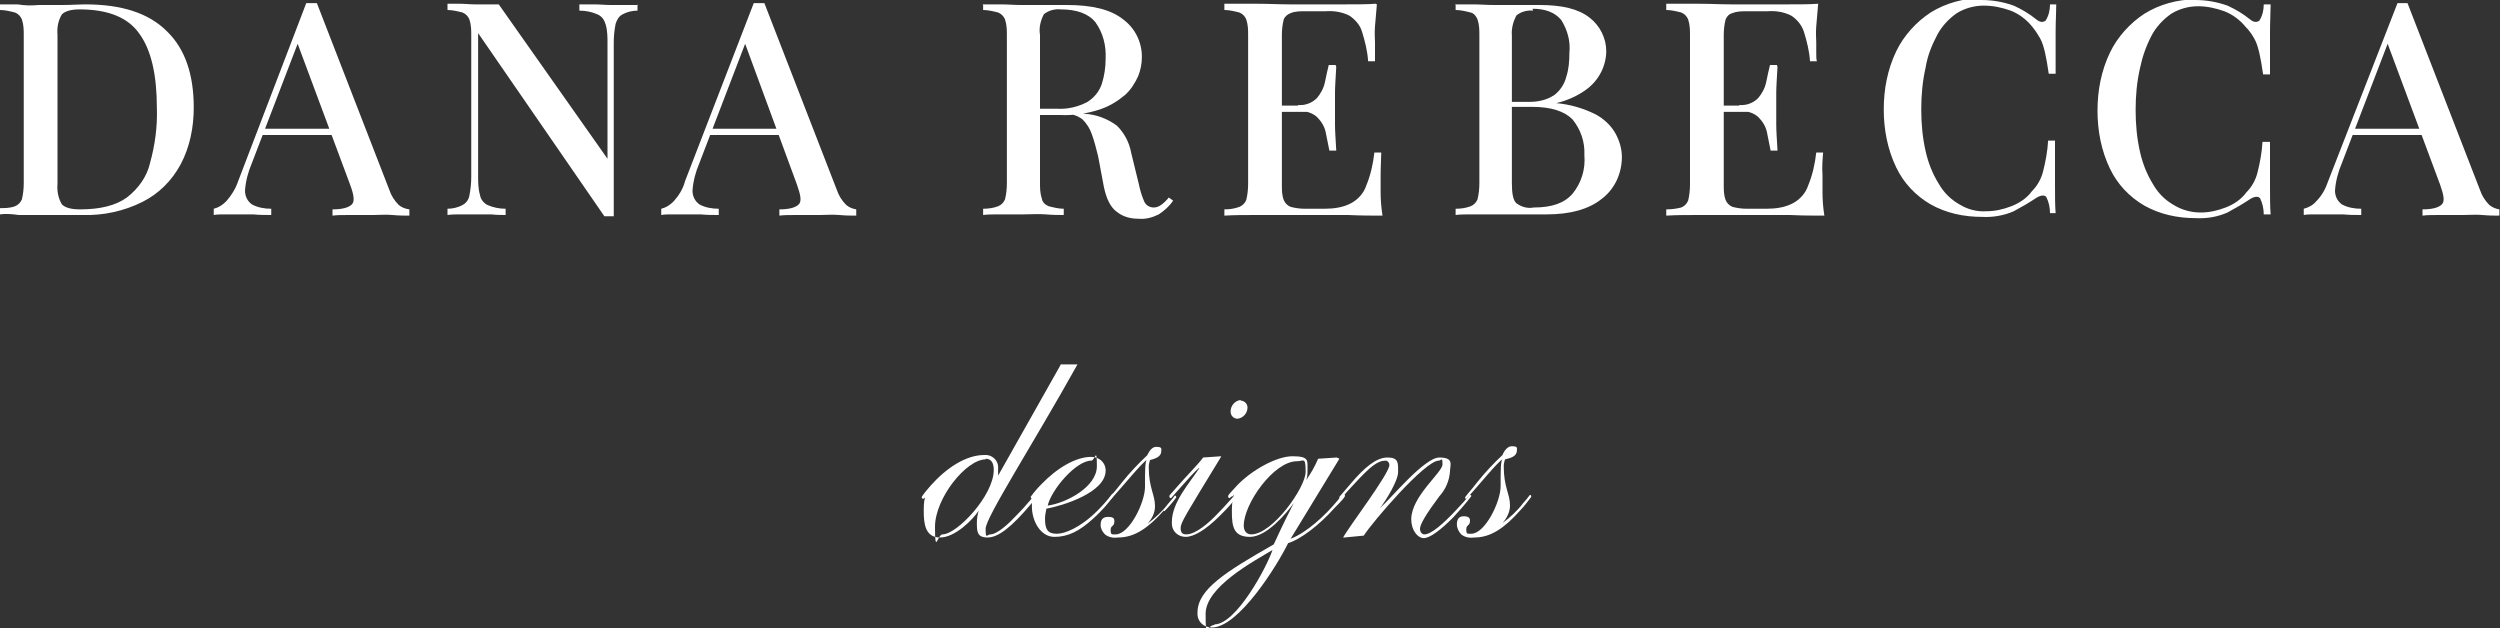
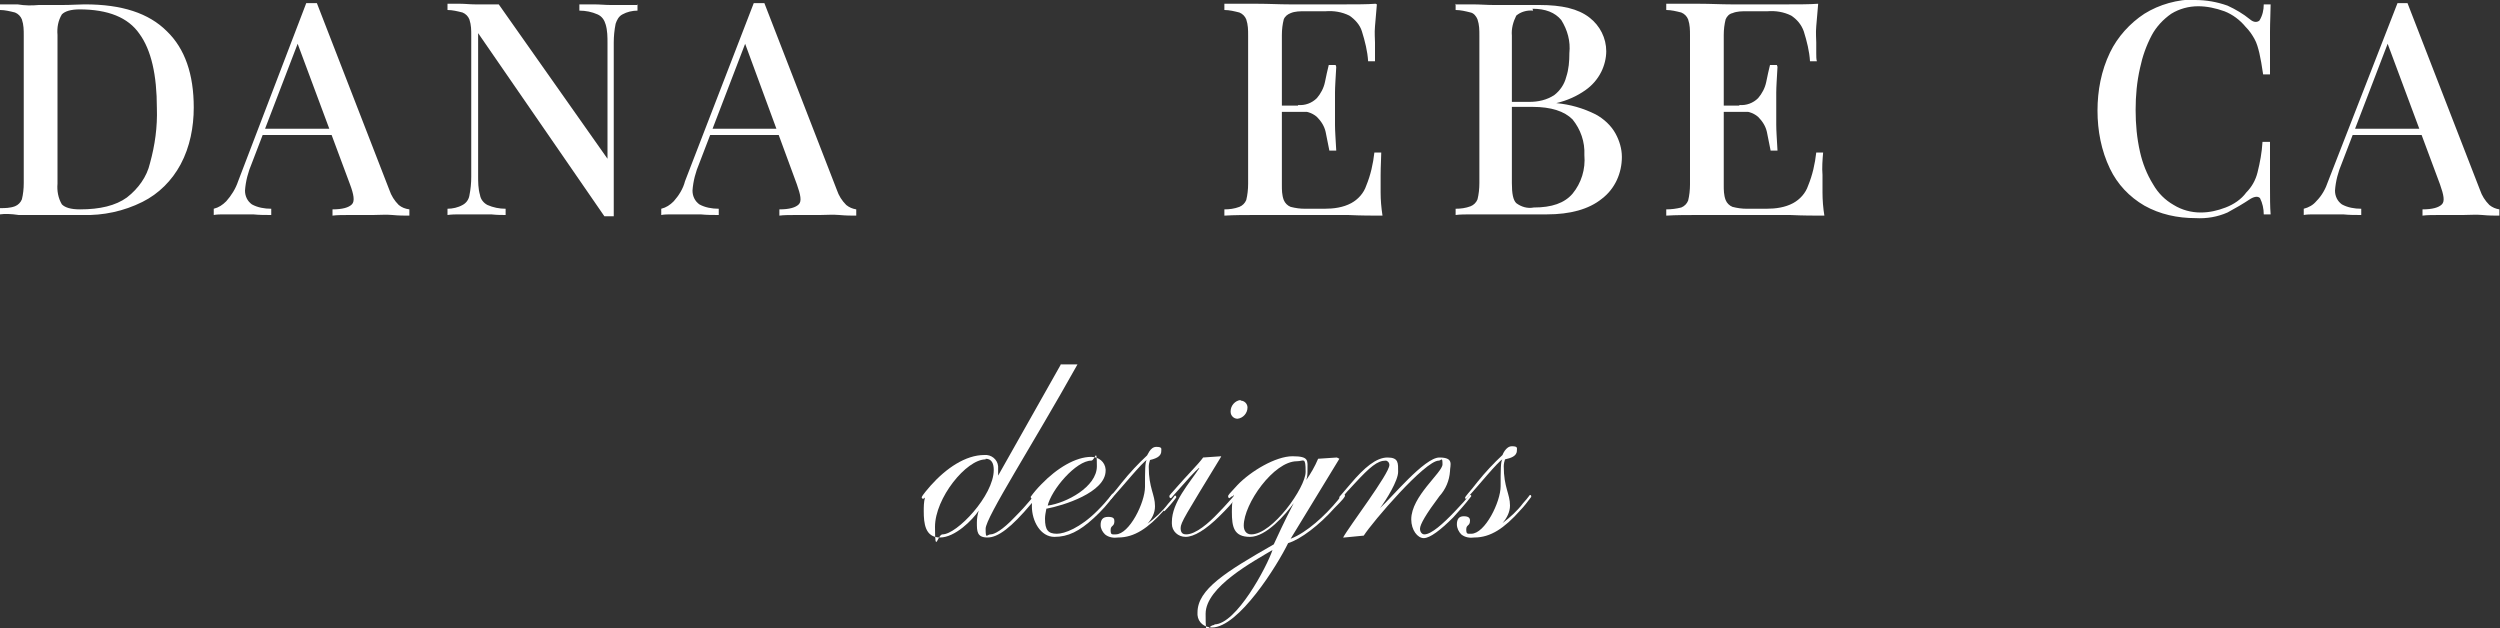
<svg xmlns="http://www.w3.org/2000/svg" id="Layer_1" viewBox="0 0 400 100.5">
  <rect x="0" y="0" width="400" height="100.5" fill="#333333" stroke="none" />
  <g id="Layer_2">
    <g id="Layer_1-2">
      <path d="M169.7,58.3h2.7c-7.2,12.9-14.7,24.5-14.7,26.3s.2.9.8.9,1.9-.7,3.8-2.7c2.4-2.4,3.2-3.7,3.4-3.7s.3,0,.3.2c-.3.5-.6.9-1,1.3-3.2,3.8-5.3,5.4-7,5.4s-1.7-1-1.7-2.4c0-.6.1-1.3.3-1.9h0c-1,1.5-3.8,4.3-6.2,4.3s-2.6-2.3-2.6-4.2c0-.7,0-1.5.2-2.2,0,0-.2.2-.3.2-.1,0-.3-.1-.2-.3,0,0,0,0,0,0,0,0,0-.2,1.4-1.8,2.5-2.8,5.6-4.9,8.6-4.9,1.1-.1,2.1.7,2.2,1.8,0,.1,0,.2,0,.3,0,.4,0,.8,0,1.2h0c0,0,10.1-17.9,10.1-17.9ZM157.7,73.5c-3.1,0-8.1,6.2-8.1,10.8s.4,1.2,1.2,1.2c2.3,0,8.2-6.2,8.2-10.3,0-1-.3-1.8-1.3-1.8h0Z" fill="#fff" />
      <path d="M167.4,81.5c-.1.5-.2,1-.2,1.5,0,1.8.5,2.4,1.9,2.4,1.2,0,3.7-.9,6.5-3.7,1.8-1.8,2.3-2.7,2.4-2.7s.2,0,.2.3c-.9,1.3-2,2.5-3.2,3.6-2.3,2.1-4.1,3-6.3,3s-3.6-2.5-3.6-4.9c0-.4,0-.9.1-1.3,0,0,0,0,0,0,0,0,0,.1-.1.1s-.2-.2-.2-.3c.5-.7,1.1-1.4,1.7-2,2.5-2.6,5.5-4.4,8-4.4,1.2,0,2.2.8,2.3,2,0,0,0,.1,0,.2,0,3.5-6.8,5.6-9.5,6.1ZM167.6,80.9c3-.4,7.9-3,7.9-6.3s-.3-.9-.9-.9c-2.4,0-6.4,4.6-7,7.3h0Z" fill="#fff" />
      <path d="M186.2,81.7c-2.5,2.8-4.7,4.3-7.3,4.3-.7.1-1.5,0-2.1-.5-.4-.4-.7-.9-.7-1.5,0-.8.3-1.3,1.2-1.3s1,.3,1,.7c0,.9-.6.6-.6,1.4s.2.7.8.7c2.2,0,4.7-5.1,4.7-7.6s0-4.1.3-4.3h0c-.6.2-4.2,4.6-5.4,5.9-.2.2-.3.4-.4.4,0,0-.2,0-.2-.1,0,0,0,0,0,0,0-.3.7-.9,2-2.6,1.2-1.5,2.6-3,4-4.3.1,0,.5-1.4,1.5-1.4s.8.3.8.7c0,.9-1,1.2-1.8,1.4-.1.3-.2.7-.2,1.1,0,3.4,1,4.4,1,6.3,0,1.1-.5,2-1.2,2.8h0c1.2-.9,2.4-2,3.3-3.2,1-1.1,1-1.3,1.1-1.3s.2,0,.2.3c-.6.8-1.2,1.5-1.9,2.2Z" fill="#fff" />
      <path d="M195.3,73.2c-5.6,9.2-6.4,10.4-6.4,11.3s.5,1,.9,1c1.5,0,3.6-1.8,5.1-3.4,1.2-1.2,2.7-3,2.8-3s.3,0,.3.2c-.8,1.2-1.8,2.2-2.8,3.2-2.3,2.3-4.2,3.4-5.5,3.4-1.2,0-2.2-.9-2.2-2.1,0-.1,0-.2,0-.3,0-3.1,2.8-6.2,4.4-8.6h-.1c-.6.5-1.7,1.7-3.9,4.2-.5.6-.5.6-.6.6s-.2-.1-.2-.3.2-.3,1.4-1.7,3.3-3.5,4-4.5l2.9-.2ZM198.5,64.1c.6,0,1.1.5,1.1,1.1,0,0,0,0,0,0,0,.9-.7,1.7-1.6,1.8-.6,0-1.1-.5-1.1-1.1,0,0,0,0,0-.1,0-.9.7-1.7,1.6-1.8h0Z" fill="#fff" />
      <path d="M214.3,73.4l-7.8,12.8h0c2.6-1,5.5-3.7,7.5-6.1.7-.9.8-1,1-1,.1,0,.2.1.2.2,0,.2-.3.6-1.7,2-2.4,2.7-5.4,5-7.4,5.6-1.7,3.5-7.9,13.5-12.2,13.5-1.2,0-2.2-.8-2.3-2,0-.1,0-.3,0-.4,0-3.7,4.5-6.5,12.2-10.9.7-1.5,1.5-3.3,3.2-6.6h0c-1.3,1.8-4.4,5.4-7,5.4s-2.9-1.6-2.9-4,.3-1.7.3-2.4,0-.1-.2-.1-.4.3-.5.3-.2-.1-.2-.3.2-.4,1.5-1.8c2.1-2.2,6.1-4.6,8.8-4.6s2.4.7,2.4,2.2c0,.5,0,1.1-.2,1.6h0c.7-1,1.4-2.2,1.9-3.4l3-.2ZM194.3,99.9c3.5,0,8.4-9.2,9.3-11.9-3,1.8-10.7,5.9-10.7,10.2s.2,1.8,1.4,1.8h0ZM199,84.1c0,.8.4,1.4,1.2,1.4,3.4,0,8.7-7.5,8.7-10s-.3-1.7-1.4-1.7c-3.7,0-8.5,6.8-8.5,10.3Z" fill="#fff" />
      <path d="M214.9,86c.9-1.7,7.4-10.2,7.4-11.6,0-.4-.3-.7-.6-.7,0,0,0,0,0,0-1.3,0-2.5,1-4.9,3.6-2.2,2.3-2.1,2.5-2.3,2.5s-.2,0-.2-.3c.6-.7,1.2-1.4,1.8-2.1,2.2-2.6,4.1-4.2,5.9-4.2s1.7.9,1.7,2.3-1.9,4.5-2.9,5.8h0c1.8-1.6,7.1-8.1,9.5-8.1s1.7,1.2,1.7,2.2c-.1,1.5-.7,2.9-1.7,4-2.1,2.8-3.1,4.5-3.1,5.2,0,.5.3.9.7.9h0c1.1,0,3-1.7,4.9-3.7,2.4-2.5,2.2-2.6,2.4-2.6s.2.1.2.2c-.9,1.2-1.9,2.3-2.9,3.4-2,2-3.7,3.3-4.7,3.3s-2-1.3-2-3c0-3.7,5-7.5,5-8.8s-.2-.6-.6-.6c-2.2,0-10.6,9.8-12,12l-3.1.3Z" fill="#fff" />
      <path d="M243.2,81.7c-2.5,2.8-4.7,4.3-7.3,4.3-.7.1-1.5,0-2.1-.5-.4-.4-.7-1-.7-1.6,0-.8.3-1.3,1.1-1.3s1,.3,1,.7c0,.9-.6.6-.6,1.4s.2.7.8.7c2.2,0,4.7-5.1,4.7-7.6s0-4.1.3-4.3h0c-.6.2-4.2,4.6-5.4,5.9-.2.2-.3.4-.4.4,0,0-.2,0-.2-.1,0,0,0,0,0,0,0-.3.7-.9,2-2.6,1.2-1.5,2.6-3,4-4.3,0,0,.5-1.4,1.5-1.4s.8.3.8.7c0,.9-1,1.2-1.9,1.4-.1.3-.2.7-.2,1.1,0,3.4,1,4.4,1,6.3,0,1-.5,2-1.2,2.8h0c1.2-.9,2.4-2,3.3-3.2,1-1.1,1-1.3,1.1-1.3s.2,0,.2.3c-.6.8-1.2,1.6-1.9,2.3Z" fill="#fff" />
      <path d="M13.6.7c5.9,0,10.2,1.4,13.1,4.3,2.9,2.8,4.3,6.9,4.3,12.2,0,3.1-.6,6.3-2.1,9.1-1.4,2.6-3.5,4.7-6.1,6-3,1.5-6.3,2.2-9.6,2.1-.7,0-1.7,0-3.1,0s-2.6,0-3.6,0h-3.5C1.7,34.2.7,34.2,0,34.3v-1c.8,0,1.6,0,2.4-.3.5-.2.9-.6,1.1-1.1.2-.8.3-1.7.3-2.6V5.7c0-.9,0-1.7-.3-2.6-.2-.5-.6-.9-1.1-1.1-.8-.2-1.6-.4-2.4-.4v-.9h2.8c1.2.2,2.3.2,3.4.1h3.8c1.4,0,2.6-.1,3.5-.1ZM12.8,1.5c-1.5,0-2.4.3-2.9.8-.6,1-.8,2.1-.7,3.3v23.8c-.1,1.1.1,2.3.7,3.3.5.5,1.4.8,2.9.8,3.2,0,5.7-.6,7.5-1.9,1.8-1.4,3.2-3.3,3.7-5.5.8-2.9,1.2-5.8,1.1-8.8,0-5.3-.9-9.3-2.8-11.9-1.8-2.6-5-3.9-9.6-3.9Z" fill="#fff" />
      <path d="M50.7.5l11.6,29.9c.3.9.8,1.7,1.5,2.4.5.4,1,.6,1.7.7v1c-.8,0-1.7,0-2.7-.1s-2.1,0-3.1,0h-3.7c-1.1,0-2.1,0-2.8.1v-1c1.6,0,2.6-.3,3.1-.8s.3-1.6-.3-3.2l-8.6-23.1.8-.9-7.9,20.6c-.6,1.4-1,2.9-1.1,4.4,0,.9.4,1.7,1.1,2.2.9.5,2,.7,3.1.7v1c-1,0-1.9,0-2.9-.1h-4.7c-.5,0-1.1,0-1.6.1v-1c.8-.2,1.4-.6,2-1.2.8-.9,1.5-2,1.9-3.2L49,.5h1.7ZM55.7,20.6v1h-14.2l.5-1h13.7Z" fill="#fff" />
      <path d="M102,.7v1c-.8,0-1.7.2-2.4.6-.6.3-.9.9-1.1,1.5-.2,1-.3,2-.3,3v27.8h-1.5l-20.2-29.3v22.8c0,1,0,2.1.3,3.1.1.7.6,1.3,1.2,1.6.9.4,1.9.6,2.9.6v1c-.6,0-1.4,0-2.3-.1h-5c-.7,0-1.3,0-2,.1v-1c.8,0,1.7-.2,2.4-.6.6-.3,1-.9,1.1-1.5.2-1,.3-2,.3-3V5.7c0-.9,0-1.7-.3-2.6-.2-.5-.6-.9-1.1-1.1-.8-.2-1.6-.4-2.4-.4v-1h2c.8,0,1.6.1,2.4.1s1.4,0,2,0h1.8c0,0,17.4,24.7,17.4,24.7V7c0-1.1,0-2.1-.3-3.1-.2-.7-.6-1.3-1.3-1.6-.9-.4-1.9-.6-2.9-.6v-1h2.3c1,0,1.8.1,2.7.1s1.6,0,2.4,0h2Z" fill="#fff" />
      <path d="M122.3.5l11.6,29.9c.3.9.8,1.7,1.5,2.4.5.4,1,.6,1.6.7v1c-.8,0-1.6,0-2.7-.1s-2.1,0-3.1,0h-3.7c-1.1,0-2.1,0-2.8.1v-1c1.6,0,2.6-.3,3.1-.8s.3-1.5-.3-3.2l-8.5-23.1.8-.9-7.9,20.6c-.6,1.4-1,2.9-1.1,4.4,0,.9.4,1.7,1.1,2.2.9.5,2,.7,3.1.7v1c-1,0-1.9,0-2.9-.1h-4.7c-.5,0-1.1,0-1.6.1v-1c.8-.2,1.4-.6,2-1.2.8-.9,1.5-2,1.8-3.2L120.6.5h1.7ZM127.3,20.6v1h-14.2l.5-1h13.7Z" fill="#fff" />
-       <path d="M157.2.7h2.8c1.2,0,2.3.1,3.4.1s3,0,4.4,0h2.9c4,0,7,.7,9,2.3,1.9,1.4,3,3.6,3,6,0,1.1-.2,2.1-.6,3.1-.5,1.1-1.2,2.2-2.1,3-1.2,1-2.5,1.8-4,2.3-2.1.7-4.3,1-6.4.9h-4.6v-1h4.1c1.7.1,3.4-.3,4.9-1.1,1.1-.7,1.9-1.7,2.3-2.9.4-1.3.6-2.6.6-4,.1-2.1-.4-4.1-1.6-5.8-1.1-1.4-3-2.1-5.6-2.1-1-.1-2,.2-2.7.8-.5,1-.8,2.1-.6,3.3v23.6c0,.9,0,1.7.3,2.6.1.6.6,1,1.1,1.2.8.2,1.6.4,2.4.4v1c-.8,0-1.7,0-2.9-.1s-2.3,0-3.5,0h-3.7c-1.2,0-2.1,0-2.8.1v-1c.8,0,1.6-.1,2.4-.4.5-.2.9-.6,1.1-1.1.2-.8.3-1.7.3-2.6V5.7c0-.9,0-1.7-.3-2.6-.2-.5-.6-.9-1.1-1.1-.8-.2-1.6-.4-2.4-.4v-1ZM165.2,17.6c1.6,0,2.9.1,3.9.2,1,0,1.8.1,2.5.2s1.3.1,1.9.2c1.9.1,3.7.8,5.2,1.9,1.2,1.2,2,2.7,2.3,4.4l1.2,4.9c.2,1,.5,2,.9,2.9.3.6.9.9,1.5.9.5,0,.9-.2,1.3-.5.4-.3.8-.7,1.1-1.1l.7.5c-.6.9-1.4,1.6-2.3,2.2-1,.5-2.1.8-3.2.7-1.3,0-2.5-.3-3.5-1.1-1-.7-1.7-2.1-2.1-4.1l-.9-4.8c-.3-1.2-.6-2.4-1-3.5-.3-.9-.8-1.7-1.5-2.4-.8-.6-1.7-.9-2.7-.9h-5.1v-.8Z" fill="#fff" />
      <path d="M220.3.7c-.1,1.2-.2,2.4-.3,3.5s0,2,0,2.6v1.7c0,.5,0,1,0,1.3h-1.1c-.1-1.6-.5-3.2-1-4.8-.3-1-1.1-1.9-2-2.5-1.2-.6-2.5-.8-3.8-.7h-3.3c-.8,0-1.6,0-2.3.3-.5.2-.9.5-1.1,1-.2.8-.3,1.6-.3,2.5v24c0,.8,0,1.6.3,2.4.2.5.6.9,1.1,1.1.8.2,1.5.3,2.3.3h3.1c1.5,0,3-.2,4.3-.9,1.1-.6,2-1.6,2.4-2.8.7-1.7,1.1-3.5,1.3-5.3h1.1c0,.9-.1,2.1-.1,3.6s0,1.6,0,2.8.1,2.4.3,3.7c-1.6,0-3.4,0-5.5-.1h-14.6c-1.9,0-3.6,0-5.2.1v-1c.8,0,1.6-.1,2.4-.4.5-.2.9-.6,1.1-1.1.2-.8.3-1.7.3-2.6V5.7c0-.9,0-1.7-.3-2.6-.2-.5-.6-.9-1.1-1.1-.8-.2-1.6-.4-2.4-.4v-1h5.2c1.9,0,3.6.1,5.2.1h8.9c1.8,0,3.5,0,4.9-.1ZM212.4,16.9v1h-8.6v-1h8.6ZM213.8,10.7c-.1,1.8-.2,3.2-.2,4.1s0,1.8,0,2.6,0,1.7,0,2.6.1,2.3.2,4.1h-1.1c-.2-1-.4-2-.6-3-.2-.9-.7-1.7-1.4-2.4-.8-.7-1.9-1-3-.9v-1c1.1.1,2.2-.3,3-1.1.6-.7,1.1-1.6,1.3-2.6.2-1,.4-1.9.6-2.7h1.1Z" fill="#fff" />
      <path d="M232.8.7h2.8c1.2,0,2.3.1,3.4.1s3,0,4.4,0h2.9c3.6,0,6.2.6,8,2,1.7,1.3,2.7,3.3,2.7,5.4,0,1.1-.3,2.3-.8,3.3-.6,1.2-1.5,2.2-2.5,2.9-1.4,1-3,1.7-4.7,2.1h0c2.2.2,4.3.8,6.3,1.8,1.3.7,2.5,1.8,3.2,3.1.6,1.1,1,2.4,1,3.7,0,2.6-1.1,5.1-3.2,6.7-2.1,1.7-5.1,2.5-8.8,2.5s-1.8,0-3.2,0-3.1,0-5.1,0h-3.5c-1.2,0-2.1,0-2.8.1v-1c.8,0,1.6-.1,2.4-.4.5-.2.9-.6,1.1-1.1.2-.8.3-1.7.3-2.6V5.7c0-.9,0-1.7-.3-2.6-.2-.5-.6-1-1.1-1.1-.8-.2-1.6-.4-2.4-.4v-1ZM245.3,1.7c-1-.1-2,.2-2.7.8-.5,1-.8,2.1-.7,3.2v23.6c0,1.7.2,2.7.7,3.2.8.6,1.8.9,2.8.7,2.9,0,4.9-.7,6.2-2.2,1.4-1.7,2.1-3.9,1.9-6.2.1-2.1-.6-4.1-1.9-5.7-1.3-1.3-3.4-2-6.4-2h-4.6v-.8h4.1c1.4,0,2.8-.3,4-1.1.9-.7,1.6-1.7,1.9-2.9.4-1.2.5-2.5.5-3.8.2-1.9-.3-3.7-1.3-5.3-1-1.2-2.5-1.8-4.6-1.8h0Z" fill="#fff" />
      <path d="M290.9.7c-.1,1.2-.2,2.4-.3,3.5s0,2,0,2.6,0,1.2,0,1.7c0,.5,0,1,.1,1.3h-1.1c-.1-1.6-.5-3.2-1-4.8-.4-1.1-1.1-1.9-2-2.5-1.2-.6-2.5-.8-3.8-.7h-3.3c-.8,0-1.6,0-2.3.3-.5.1-.9.5-1.1,1-.2.8-.3,1.6-.3,2.5v24c0,.8,0,1.6.3,2.4.2.5.6.9,1.1,1.1.8.2,1.5.3,2.3.3h3.1c1.5,0,3-.2,4.3-.9,1.1-.6,2-1.6,2.4-2.8.7-1.7,1.1-3.5,1.3-5.3h1.1c-.1,1.2-.2,2.4-.1,3.6,0,.6,0,1.6,0,2.8s.1,2.5.3,3.7c-1.6,0-3.4,0-5.5-.1h-14.6c-1.9,0-3.6,0-5.2.1v-1c.8,0,1.6-.1,2.4-.3.5-.2.9-.6,1.1-1.1.2-.8.3-1.7.3-2.6V5.7c0-.9,0-1.7-.3-2.6-.2-.5-.6-.9-1.1-1.1-.8-.2-1.6-.4-2.4-.4v-1h5.2c1.9,0,3.6.1,5.2.1h9c1.8,0,3.5,0,4.9-.1ZM283,16.9v1h-8.6v-1h8.6ZM284.4,10.7c-.1,1.8-.2,3.2-.2,4.1s0,1.8,0,2.6,0,1.7,0,2.6.1,2.3.2,4.1h-1.1c-.2-1-.4-2-.6-3-.2-.9-.7-1.7-1.4-2.4-.8-.7-1.9-1-3-.9v-1c1.1.1,2.2-.3,3-1.1.6-.7,1.1-1.6,1.3-2.6.2-1,.4-1.9.6-2.7h1.1Z" fill="#fff" />
-       <path d="M317,0c1.8,0,3.5.3,5.2.9,1.3.6,2.5,1.3,3.6,2.2.6.5,1.1.5,1.5.2.5-.8.7-1.7.7-2.6h1c0,1.2-.1,2.7-.1,4.3s0,4,0,6.8h-1.1c-.2-1.4-.4-2.5-.6-3.4-.2-.8-.4-1.6-.8-2.3-.4-.7-.8-1.3-1.3-1.9-.9-1.1-2.1-2-3.4-2.5-1.4-.5-2.8-.8-4.3-.8-1.5,0-3,.4-4.3,1.2-1.3.9-2.4,2.1-3.1,3.4-.9,1.7-1.6,3.4-1.9,5.3-.5,2.2-.7,4.4-.7,6.7,0,2.3.2,4.5.7,6.7.4,1.8,1.1,3.6,2.1,5.2.8,1.4,1.9,2.5,3.3,3.3,1.3.8,2.8,1.2,4.3,1.1,1.4,0,2.7-.3,4-.8,1.3-.5,2.5-1.3,3.3-2.4.9-.9,1.5-2,1.8-3.2.4-1.6.7-3.2.8-4.9h1.1v7.1c0,1.8,0,3.3.1,4.5h-.9c0-.9-.2-1.8-.6-2.6-.3-.3-.8-.3-1.5.1-1.2.8-2.4,1.5-3.7,2.2-1.6.7-3.4,1-5.1.9-2.9,0-5.7-.6-8.2-2-2.4-1.4-4.3-3.4-5.5-5.9-1.4-2.9-2-6.1-2-9.3,0-3.2.6-6.4,2-9.3,1.2-2.5,3.2-4.7,5.5-6.2,2.4-1.5,5.3-2.3,8.2-2.3Z" fill="#fff" />
      <path d="M351.2,0c1.8,0,3.5.3,5.2.9,1.3.6,2.5,1.3,3.6,2.2.6.5,1.1.5,1.5.2.5-.8.7-1.7.7-2.6h1.1c0,1.2-.1,2.7-.1,4.4,0,1.7,0,4,0,6.8h-1.1c-.2-1.4-.4-2.5-.6-3.4-.2-.8-.4-1.6-.8-2.3-.4-.7-.8-1.3-1.4-1.9-.9-1.1-2.1-2-3.4-2.5-1.4-.5-2.8-.8-4.2-.8-1.5,0-3,.4-4.3,1.2-1.3.9-2.4,2.1-3.1,3.4-.9,1.7-1.5,3.4-1.9,5.3-.5,2.2-.7,4.4-.7,6.7,0,2.3.2,4.5.7,6.7.4,1.8,1.1,3.6,2.1,5.2.8,1.4,1.9,2.5,3.3,3.3,1.3.8,2.8,1.2,4.3,1.2,1.4,0,2.7-.3,4-.8,1.3-.5,2.5-1.3,3.3-2.4.9-.9,1.5-2,1.8-3.2.4-1.6.7-3.2.8-4.9h1.2c0,2.9,0,5.3,0,7.1s0,3.3.1,4.5h-1.1c0-.9-.2-1.8-.6-2.6-.3-.3-.8-.3-1.5.1-1.2.8-2.4,1.5-3.7,2.2-1.6.7-3.3,1-5.1.9-2.9,0-5.7-.6-8.2-2-2.4-1.4-4.3-3.4-5.5-5.9-1.4-2.9-2-6.1-2-9.3,0-3.2.6-6.4,2-9.3,1.2-2.5,3.2-4.7,5.5-6.2,2.4-1.5,5.3-2.3,8.2-2.3Z" fill="#fff" />
      <path d="M385.2.5l11.6,29.9c.3.9.8,1.7,1.5,2.4.5.4,1,.6,1.6.7v1c-.8,0-1.7,0-2.7-.1s-2.1,0-3.1,0h-3.7c-1.1,0-2.1,0-2.8.1v-1c1.6,0,2.6-.3,3.1-.8s.3-1.5-.3-3.2l-8.6-23.1.8-.9-7.9,20.6c-.6,1.4-1,2.9-1.1,4.4,0,.9.4,1.7,1.1,2.2.9.5,2,.7,3.1.7v1c-1,0-1.9,0-2.9-.1h-4.7c-.5,0-1.1,0-1.6.1v-1c.8-.2,1.5-.6,2-1.2.9-.9,1.5-2,1.9-3.2L383.6.5h1.6ZM390.2,20.6v1h-14.2l.5-1h13.7Z" fill="#fff" />
      <line x1="250.1" y1="79.5" x2="396" y2="79.5" fill="#fff" />
      <line y1="79.5" x2="143.4" y2="79.5" fill="#fff" />
    </g>
  </g>
</svg>